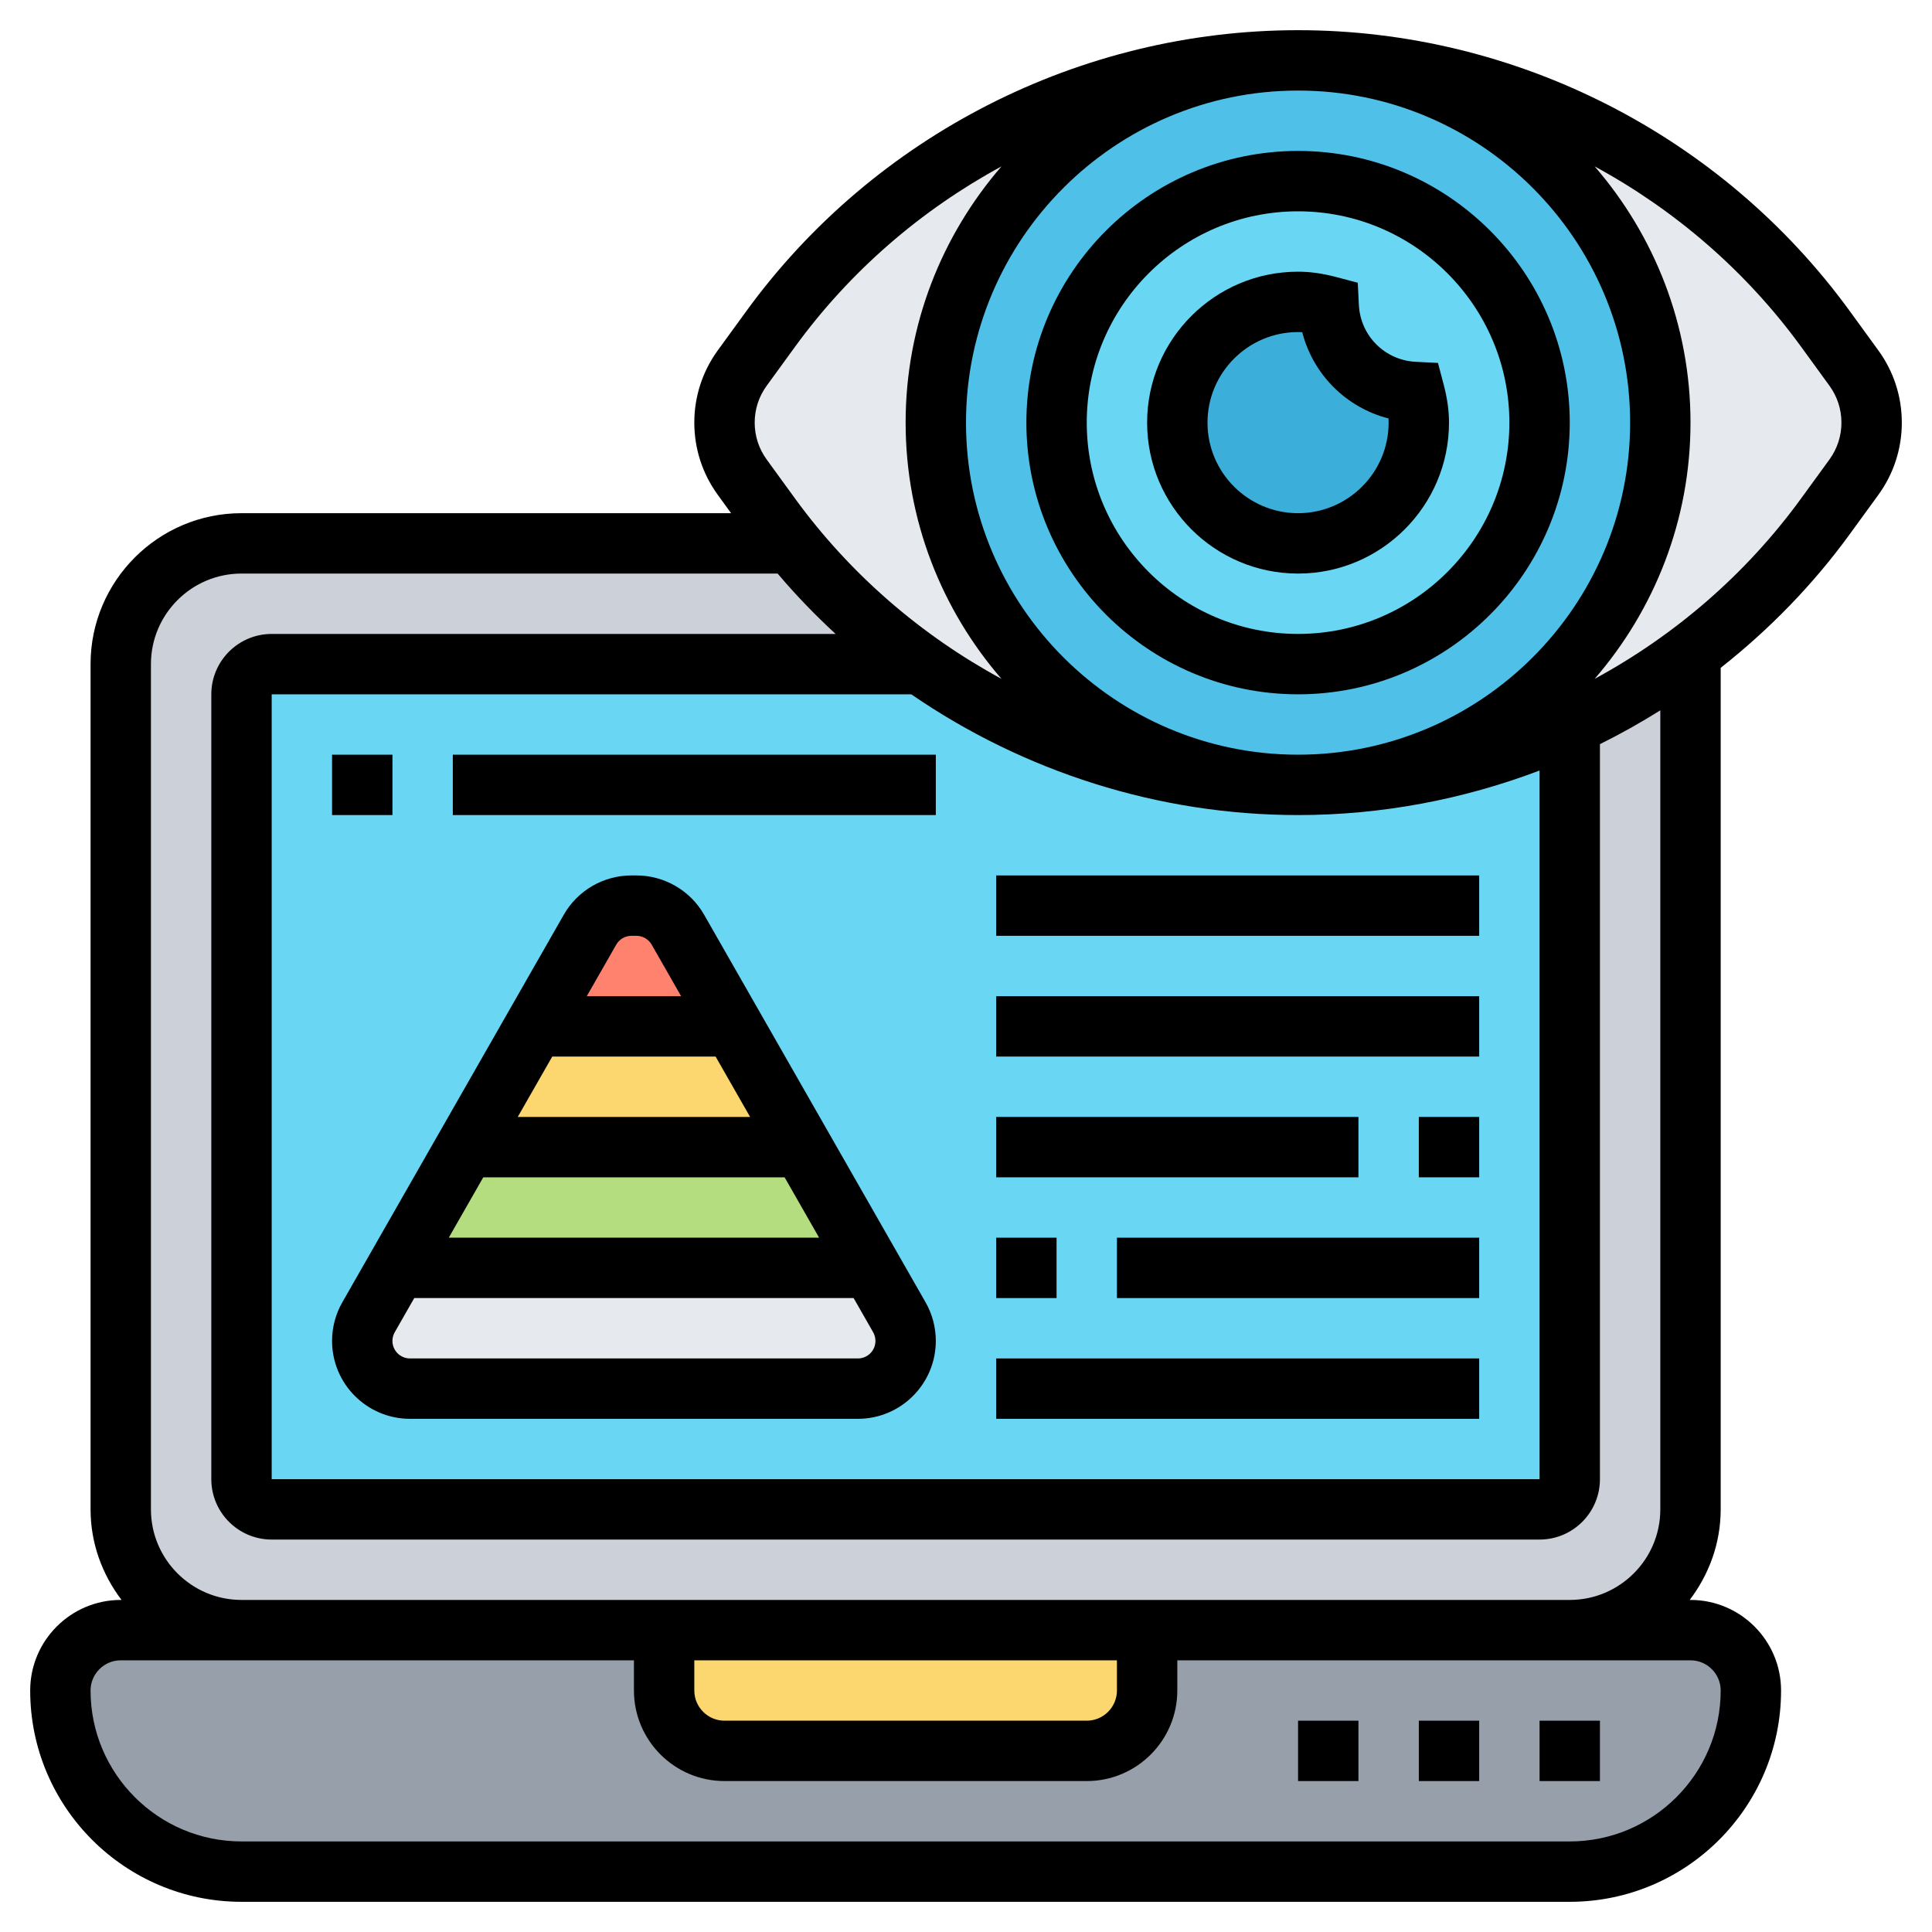
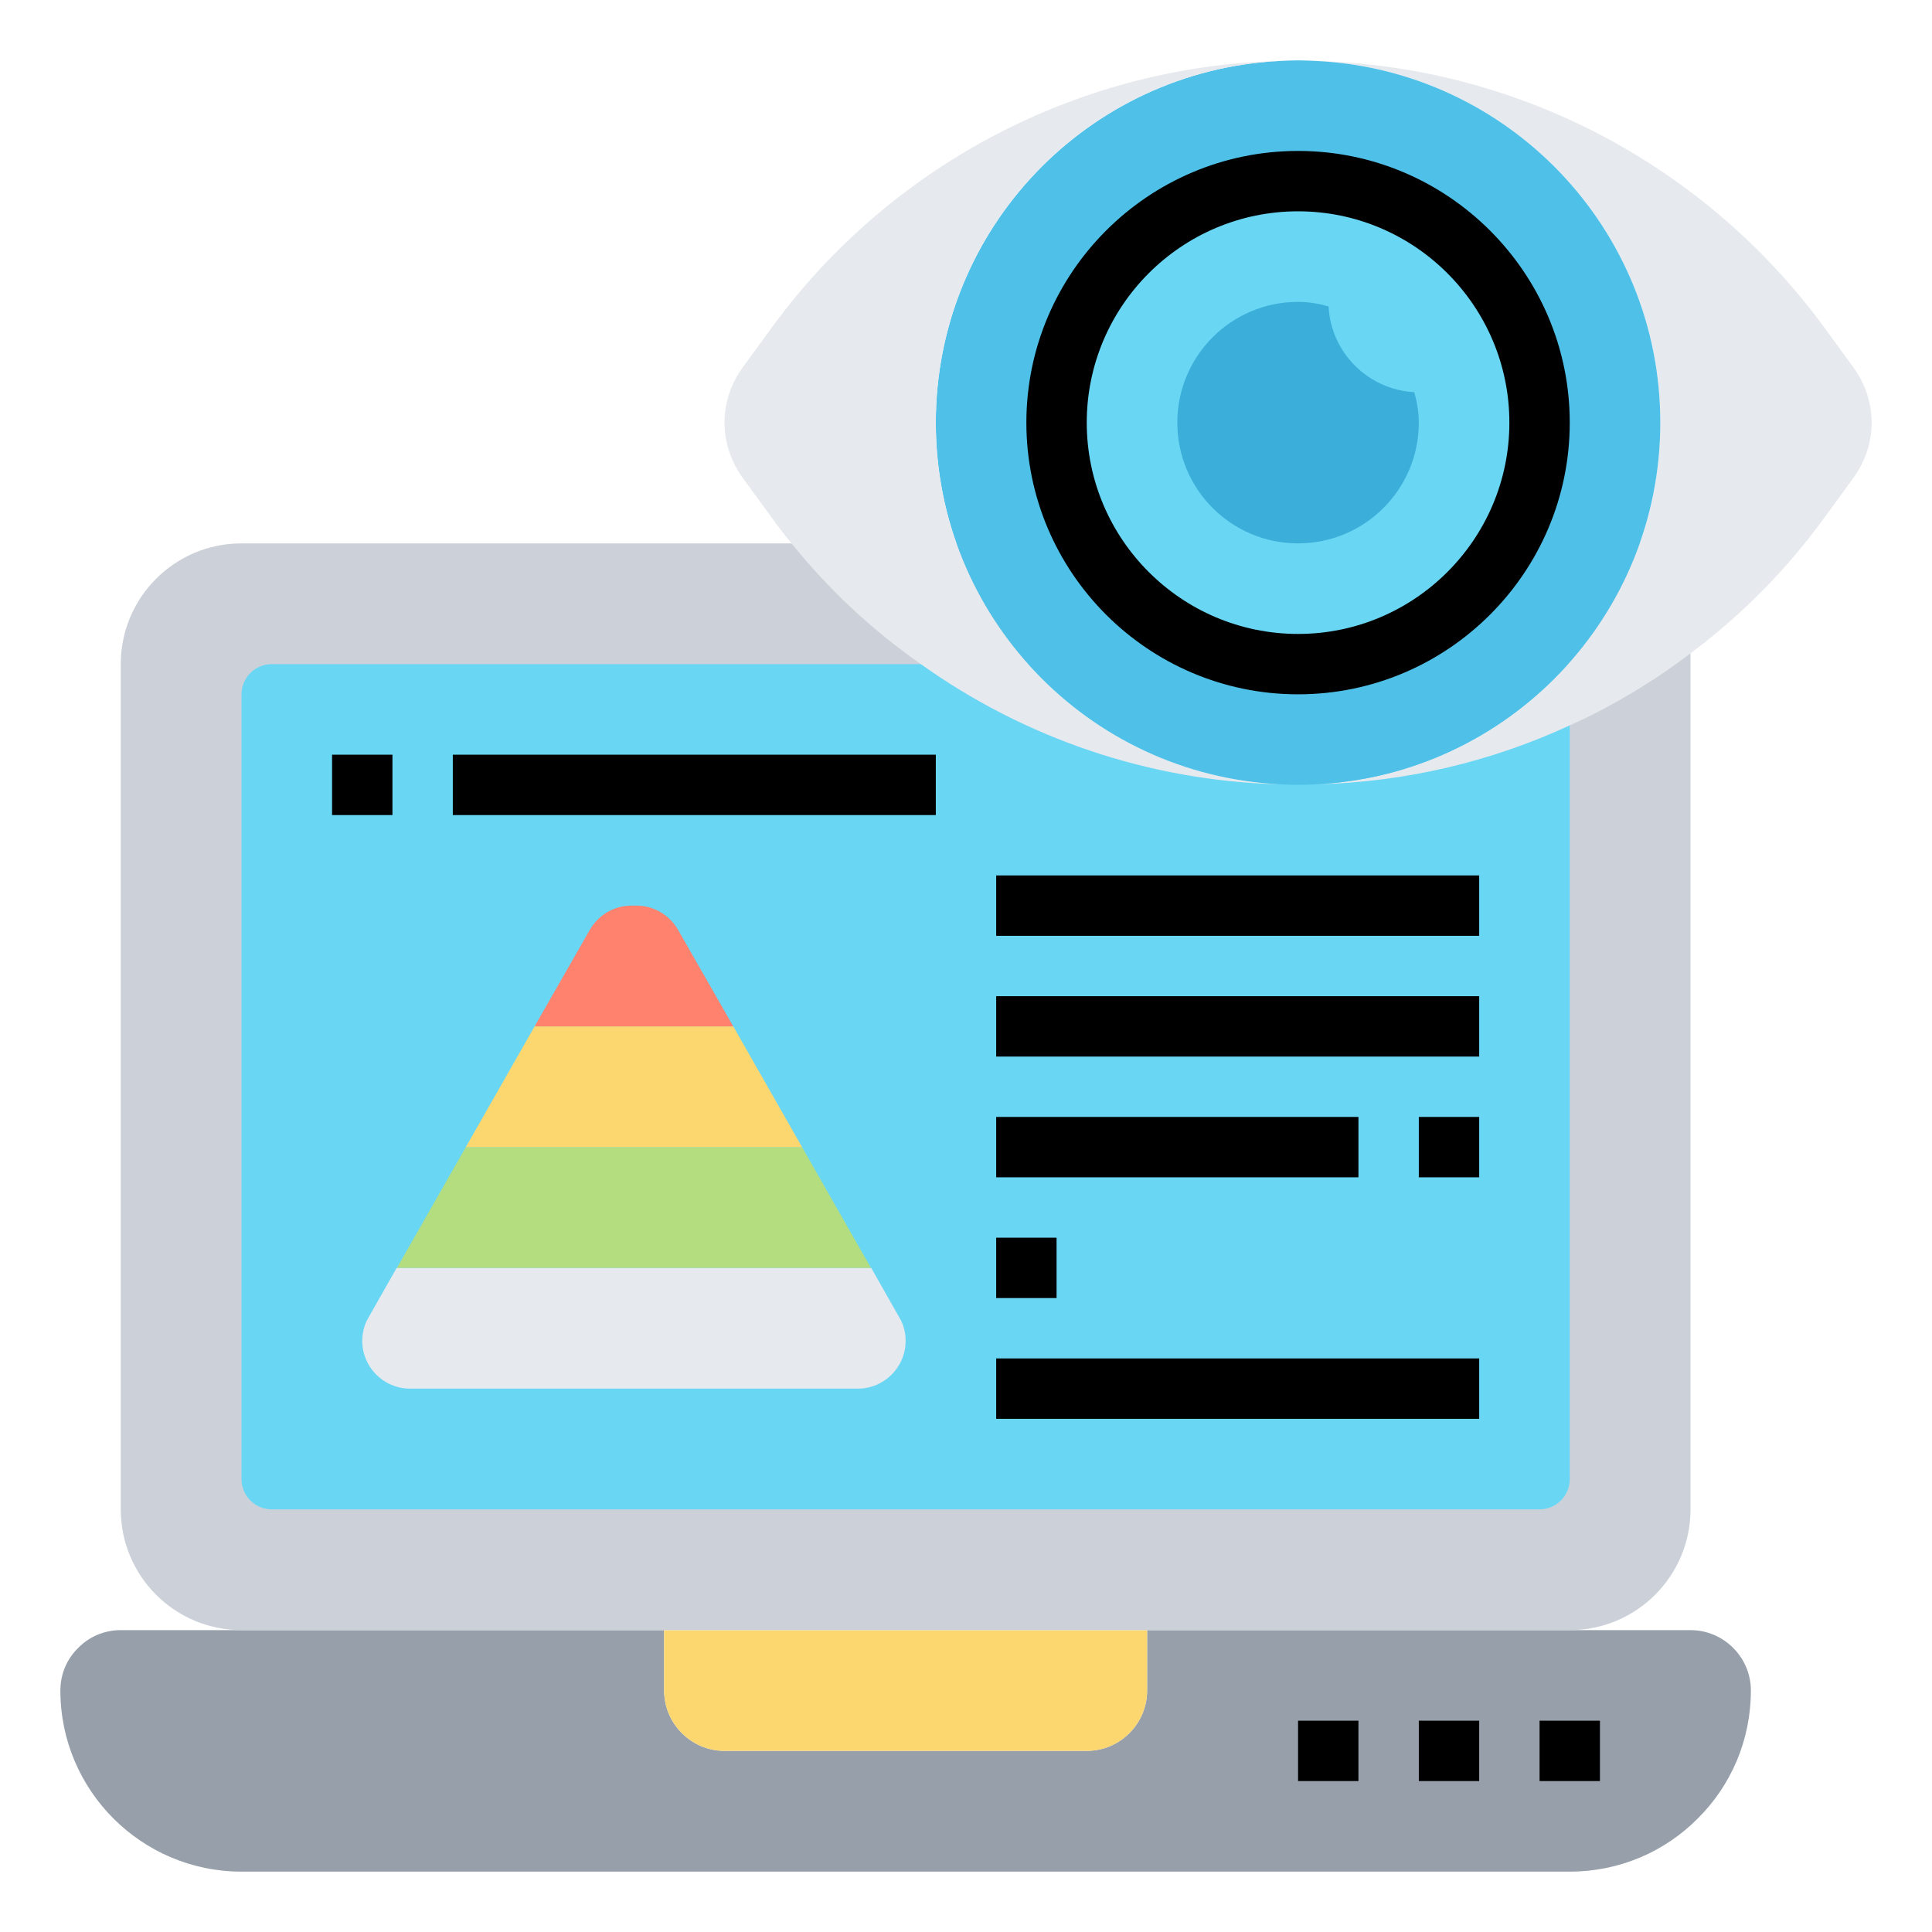
<svg xmlns="http://www.w3.org/2000/svg" id="Layer_5" enable-background="new 0 0 64 64" height="512" viewBox="0 0 64 64" width="512">
  <g>
    <g>
      <g>
        <path d="m56 54c1.1 0 2 .9 2 2 0 1.66-.67 3.16-1.76 4.24-1.08 1.09-2.58 1.76-4.24 1.76h-44c-3.31 0-6-2.69-6-6 0-.55.22-1.05.59-1.41.36-.37.86-.59 1.41-.59h4 14v2c0 1.1.9 2 2 2h12c1.1 0 2-.9 2-2v-2h14z" fill="#969faa" />
      </g>
      <g>
        <path d="m38 54v2c0 1.1-.9 2-2 2h-12c-1.1 0-2-.9-2-2v-2z" fill="#fcd770" />
      </g>
      <g>
        <path d="m56 18h-48c-2.21 0-4 1.79-4 4v28c0 2.21 1.79 4 4 4h14 16 14c2.21 0 4-1.79 4-4 0 0 0-31.88 0-32z" fill="#ccd1d9" />
      </g>
      <g>
        <path d="m9 22c-.55 0-1 .45-1 1v26c0 .55.45 1 1 1h42c.55 0 1-.45 1-1v-27z" fill="#69d6f4" />
      </g>
      <g>
        <path d="m29.79 43.64c.14.23.21.5.21.78 0 .87-.71 1.58-1.58 1.58h-14.84c-.87 0-1.58-.71-1.58-1.58 0-.28.07-.55.21-.78l.93-1.64h.01 15.7.01z" fill="#e6e9ed" />
      </g>
      <g>
        <path d="m26.57 38 2.28 4h-15.7l2.28-4z" fill="#b4dd7f" />
      </g>
      <g>
        <path d="m24.29 34 2.28 4h-11.14l2.28-4z" fill="#fcd770" />
      </g>
      <g>
        <path d="m24.29 34h-6.58l1.83-3.2c.29-.5.81-.8 1.38-.8h.16c.57 0 1.09.3 1.38.8z" fill="#ff826e" />
      </g>
      <g>
        <path d="m61.41 12.19c.38.53.59 1.16.59 1.81s-.21 1.28-.59 1.81l-.94 1.29c-1.27 1.76-2.79 3.29-4.48 4.55-1 .76-2.07 1.43-3.19 2-.26.13-.53.26-.8.38-2.6 1.2-5.44 1.88-8.38 1.95 6.34-.32 11.38-5.56 11.38-11.98s-5.04-11.66-11.38-11.98c6.68.18 12.9 3.46 16.85 8.88z" fill="#e6e9ed" />
      </g>
      <g>
        <path d="m43.62 2.02c6.34.32 11.38 5.56 11.38 11.98s-5.04 11.66-11.38 11.98c-.21.01-.41.02-.62.02s-.41-.01-.62-.02c-6.34-.32-11.38-5.56-11.38-11.98s5.04-11.66 11.38-11.98c.21-.01.41-.02.62-.02s.41.01.62.02z" fill="#4fc1e9" />
      </g>
      <g>
        <path d="m43 6c4.42 0 8 3.58 8 8s-3.58 8-8 8-8-3.58-8-8 3.58-8 8-8z" fill="#69d6f4" />
      </g>
      <g>
        <path d="m46.85 12.99c.09.32.15.66.15 1.01 0 2.21-1.79 4-4 4s-4-1.79-4-4 1.79-4 4-4c.35 0 .69.06 1.01.15.08 1.53 1.31 2.76 2.84 2.84z" fill="#3bafda" />
      </g>
      <g>
        <path d="m42.38 2.02c-6.34.32-11.38 5.56-11.38 11.98s5.04 11.66 11.38 11.98c-4.32-.11-8.45-1.53-11.89-3.99-1.59-1.11-3.03-2.45-4.27-3.99-.24-.29-.47-.59-.69-.9l-.94-1.29c-.38-.53-.59-1.16-.59-1.81s.21-1.28.59-1.81l.94-1.29c2.03-2.8 4.67-5.02 7.67-6.55 2.82-1.43 5.94-2.25 9.18-2.33z" fill="#e6e9ed" />
      </g>
    </g>
    <g>
      <path d="m51 57h2v2h-2z" />
      <path d="m43 57h2v2h-2z" />
      <path d="m47 57h2v2h-2z" />
-       <path d="m62.22 11.604-.942-1.296c-4.238-5.829-11.071-9.308-18.278-9.308s-14.04 3.479-18.278 9.308l-.942 1.295c-.51.701-.78 1.53-.78 2.397s.27 1.696.78 2.396l.438.604h-16.218c-2.757 0-5 2.243-5 5v28c0 1.13.391 2.162 1.026 3h-.026c-1.654 0-3 1.346-3 3 0 3.86 3.14 7 7 7h44c3.86 0 7-3.14 7-7 0-1.654-1.346-3-3-3h-.026c.635-.838 1.026-1.87 1.026-3v-27.877c1.605-1.265 3.053-2.746 4.278-4.431l.942-1.295c.51-.701.78-1.53.78-2.397s-.27-1.696-.78-2.396zm-8.22 2.396c0 6.065-4.935 11-11 11s-11-4.935-11-11 4.935-11 11-11 11 4.935 11 11zm-11 13c2.764 0 5.471-.516 8-1.476v23.476h-42v-26h21.187c3.729 2.563 8.192 4 12.813 4zm-17.603-14.221.942-1.295c1.822-2.505 4.174-4.527 6.836-5.972-1.972 2.28-3.175 5.243-3.175 8.488s1.203 6.208 3.175 8.488c-2.662-1.445-5.014-3.467-6.837-5.972l-.942-1.296c-.259-.357-.396-.779-.396-1.22s.137-.863.397-1.221zm31.603 43.221c0 2.757-2.243 5-5 5h-44c-2.757 0-5-2.243-5-5 0-.551.449-1 1-1h4 13v1c0 1.654 1.346 3 3 3h12c1.654 0 3-1.346 3-3v-1h13 4c.551 0 1 .449 1 1zm-34-1h14v1c0 .551-.449 1-1 1h-12c-.551 0-1-.449-1-1zm32-5c0 1.654-1.346 3-3 3h-44c-1.654 0-3-1.346-3-3v-28c0-1.654 1.346-3 3-3h17.759c.601.709 1.244 1.376 1.922 2h-18.681c-1.103 0-2 .897-2 2v26c0 1.103.897 2 2 2h42c1.103 0 2-.897 2-2v-24.349c.685-.339 1.352-.714 2-1.12zm5.603-34.779-.942 1.295c-1.822 2.505-4.174 4.527-6.836 5.972 1.972-2.28 3.175-5.243 3.175-8.488s-1.203-6.208-3.175-8.488c2.662 1.445 5.014 3.467 6.837 5.972l.942 1.296c.259.357.396.779.396 1.22s-.137.863-.397 1.221z" />
      <path d="m43 23c4.962 0 9-4.038 9-9s-4.038-9-9-9-9 4.038-9 9 4.038 9 9 9zm0-16c3.86 0 7 3.14 7 7s-3.14 7-7 7-7-3.14-7-7 3.14-7 7-7z" />
-       <path d="m43 19c2.757 0 5-2.243 5-5 0-.403-.057-.807-.179-1.27l-.187-.708-.731-.036c-1.027-.05-1.839-.862-1.889-1.889l-.036-.731-.708-.187c-.463-.122-.867-.179-1.27-.179-2.757 0-5 2.243-5 5s2.243 5 5 5zm0-8c.045 0 .091.001.138.004.361 1.403 1.455 2.497 2.858 2.858.003.047.004.093.004.138 0 1.654-1.346 3-3 3s-3-1.346-3-3 1.346-3 3-3z" />
-       <path d="m13.58 47h14.84c1.423 0 2.58-1.158 2.58-2.581 0-.448-.117-.89-.34-1.28l-7.336-12.839c-.458-.801-1.317-1.3-2.241-1.3h-.166c-.924 0-1.782.498-2.24 1.3l-7.337 12.84c-.223.389-.34.832-.34 1.28 0 1.423 1.157 2.58 2.58 2.58zm11.268-10h-7.697l1.143-2h5.411zm1.143 2 1.143 2h-12.268l1.143-2zm-5.577-7.708c.102-.18.295-.292.503-.292h.166c.208 0 .401.112.504.292l.976 1.708h-3.125zm-7.338 12.84.647-1.132h14.554l.646 1.131c.051.088.077.188.077.289 0 .32-.26.58-.58.58h-14.84c-.32 0-.58-.26-.58-.581 0-.1.026-.2.076-.287z" />
      <path d="m33 45h16v2h-16z" />
      <path d="m33 41h2v2h-2z" />
-       <path d="m37 41h12v2h-12z" />
      <path d="m47 37h2v2h-2z" />
      <path d="m33 37h12v2h-12z" />
      <path d="m33 33h16v2h-16z" />
      <path d="m33 29h16v2h-16z" />
      <path d="m11 25h2v2h-2z" />
      <path d="m15 25h16v2h-16z" />
    </g>
  </g>
</svg>